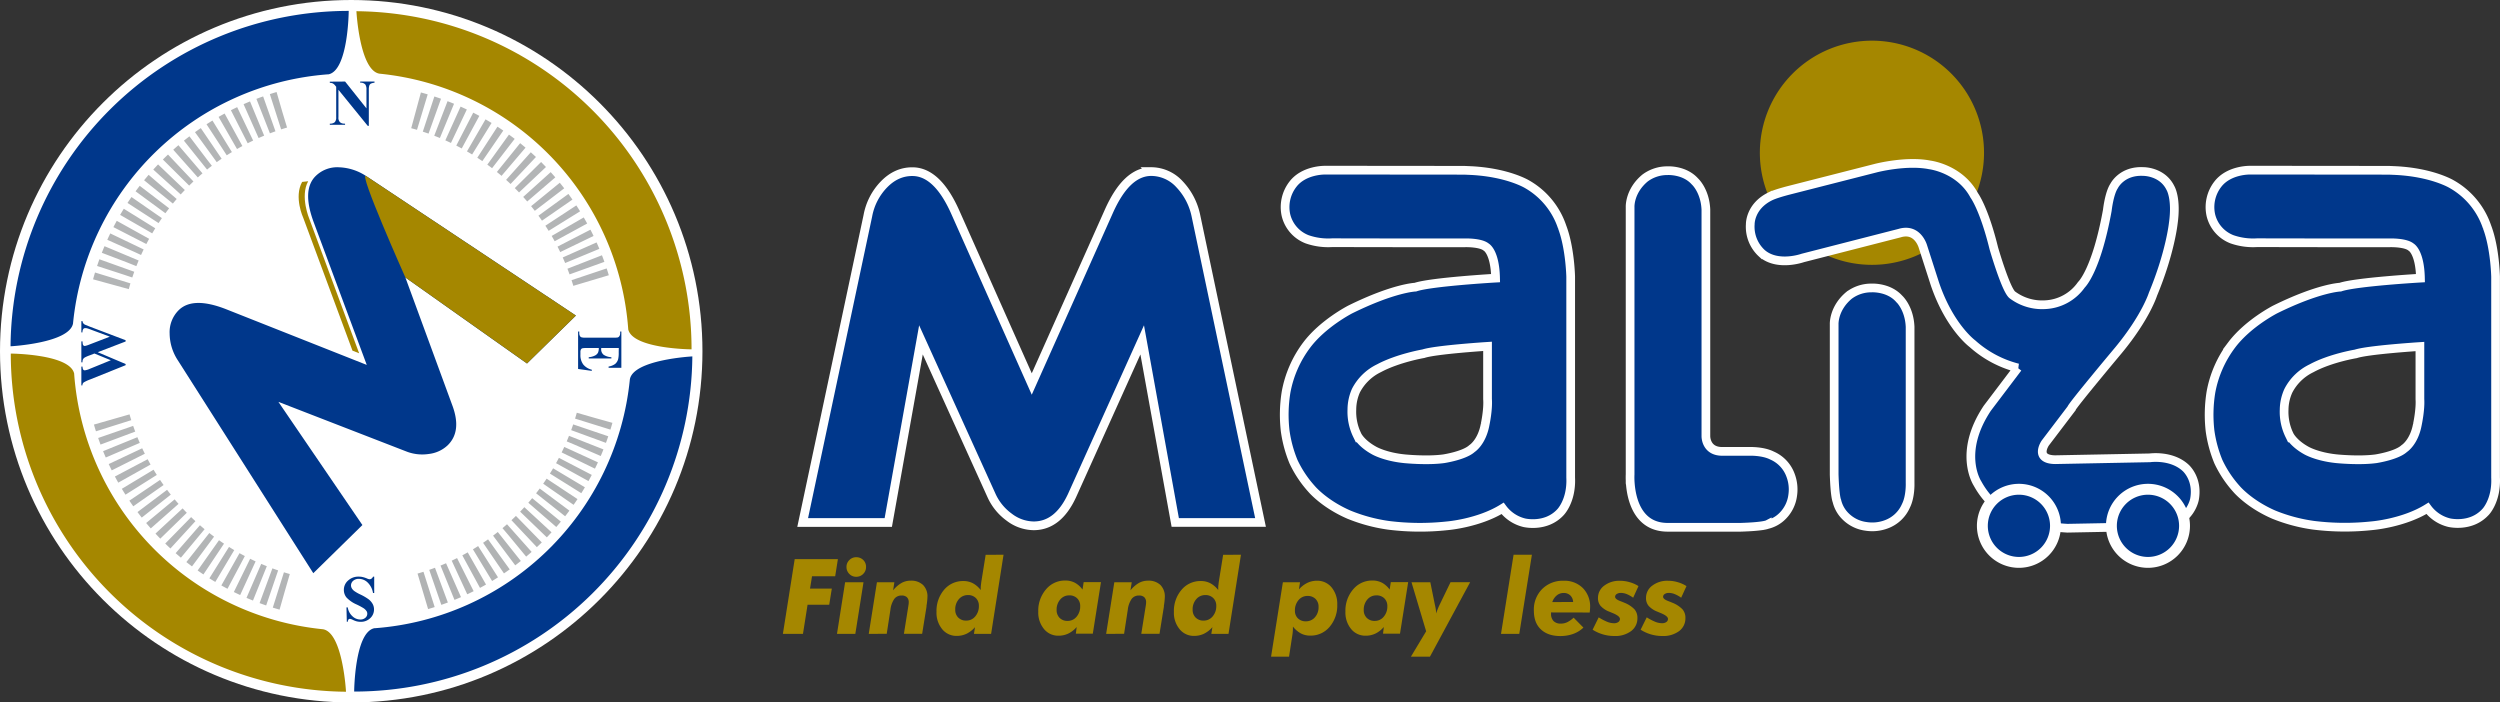
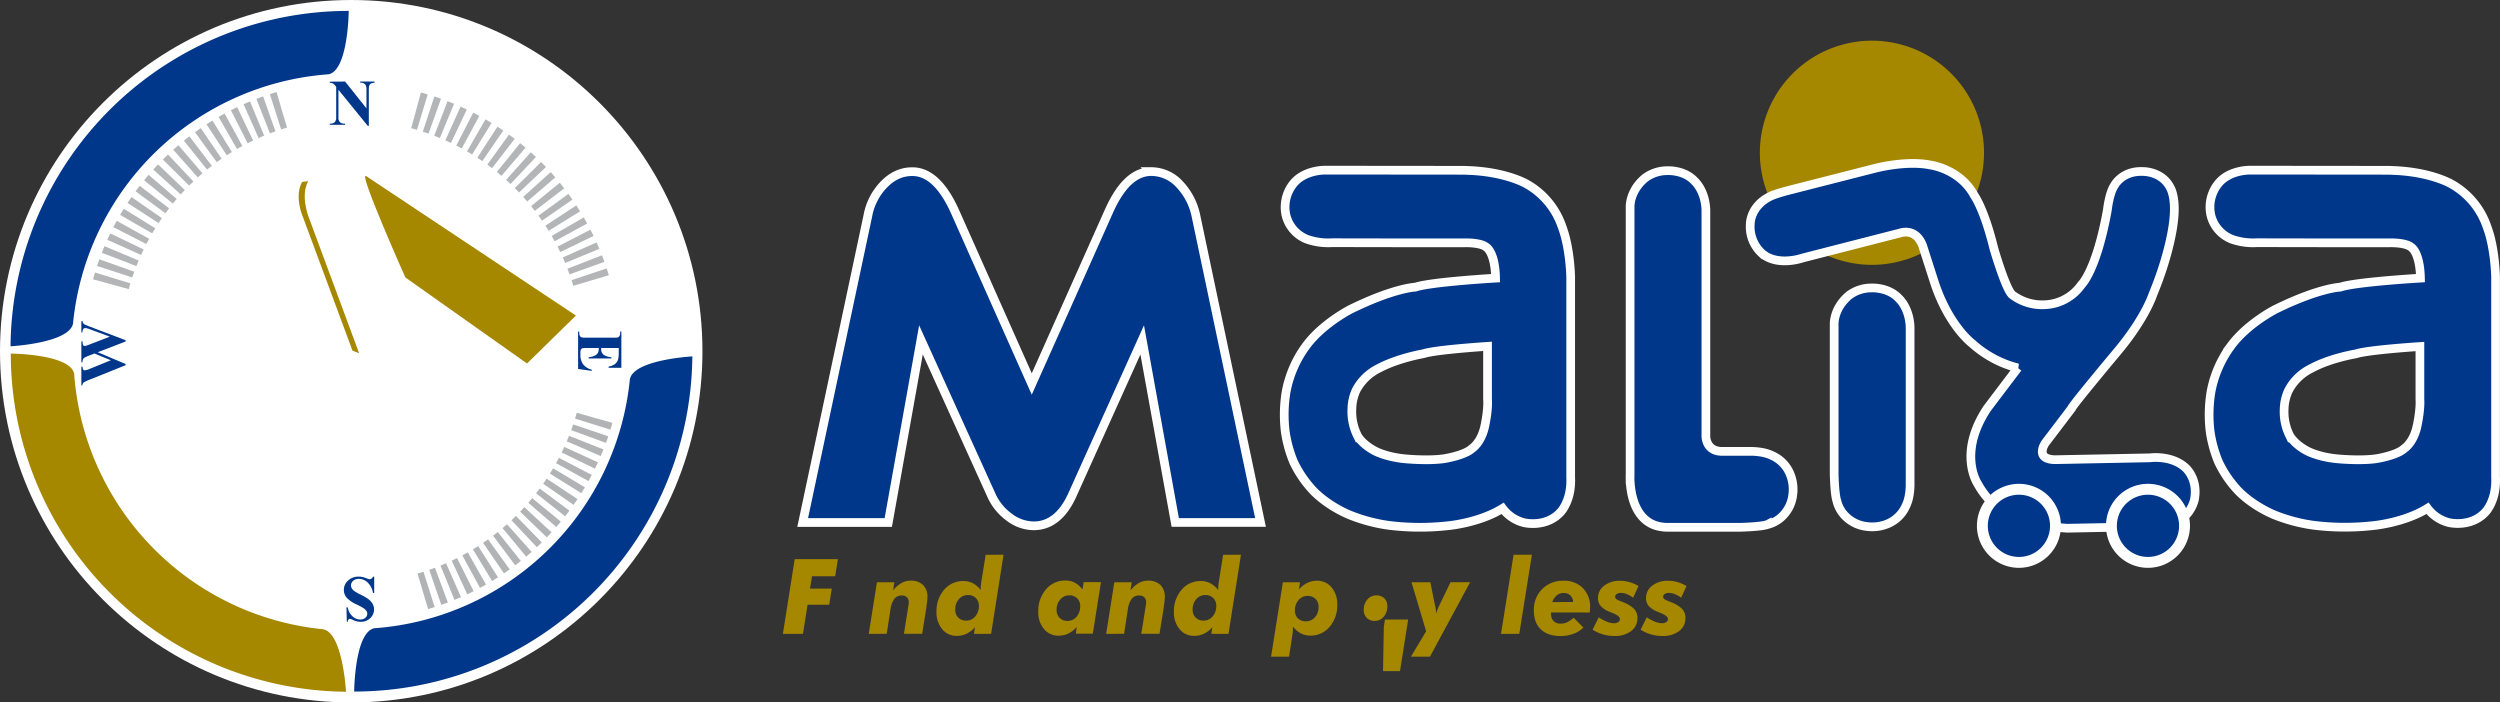
<svg xmlns="http://www.w3.org/2000/svg" id="Calque_1" data-name="Calque 1" viewBox="0 0 1147.48 322.42">
  <rect x="0" y="0" width="1147.48" height="322.42" fill="#333333" stroke="none" />
  <defs>
    <style>.cls-1{fill:#fff;stroke-width:10px;}.cls-1,.cls-10,.cls-11,.cls-8{stroke:#fff;}.cls-10,.cls-2,.cls-3,.cls-6,.cls-7{fill:none;}.cls-3{stroke:#1a171b;}.cls-3,.cls-9{stroke-width:0.25px;}.cls-11,.cls-4,.cls-8,.cls-9{fill:#00378b;}.cls-5{fill:#a58700;}.cls-6{stroke:#b3b5b6;}.cls-6,.cls-7{stroke-width:17px;stroke-dasharray:3;}.cls-7{stroke:#b1b3b4;}.cls-10,.cls-8{stroke-width:4px;}.cls-9{stroke:#00378b;}.cls-11{stroke-width:5px;}</style>
  </defs>
  <circle class="cls-1" cx="161.21" cy="161.21" r="156.21" />
  <circle class="cls-2" cx="186.8" cy="-234.19" r="154.1" transform="translate(194.65 458.84) rotate(-45)" />
  <path class="cls-3" d="M314.76-221.25" transform="translate(-25.66 395.35)" />
  <path class="cls-4" d="M343.44-231.75A155.22,155.22,0,0,1,188.22-77.93V-78c0,.33.16-27.1,9.25-29l.18,0a127.11,127.11,0,0,0,117.11-114.2v0c1.54-9.1,28.68-10.56,28.68-10.56Z" transform="translate(-25.66 395.35)" />
  <path class="cls-5" d="M317.55-412.08" transform="translate(-25.66 395.35)" />
-   <path class="cls-5" d="M189.26-390.2A155.22,155.22,0,0,1,343.08-235H343c.34,0-27.1-.16-29-9.25l0-.18a127.11,127.11,0,0,0-114.2-117.11h0c-9.1-1.54-10.55-28.68-10.55-28.68Z" transform="translate(-25.66 395.35)" />
  <path class="cls-4" d="M30.5-236.53A155.23,155.23,0,0,1,185.72-390.35v.11c0-.33-.15,27.1-9.24,29l-.18,0A127.11,127.11,0,0,0,59.19-247v.05c-1.54,9.1-28.69,10.55-28.69,10.55Z" transform="translate(-25.66 395.35)" />
  <path class="cls-5" d="M184.43-77.85A155.22,155.22,0,0,1,30.61-233.06h.1c-.33,0,27.1.15,29,9.24l0,.18a127.1,127.1,0,0,0,114.2,117.11h0c9.1,1.54,10.56,28.68,10.56,28.68Z" transform="translate(-25.66 395.35)" />
-   <path class="cls-4" d="M290-250.51l-22.45,22L211.72-268l21.72,59.17q4.14,11.55-2.28,17.84a15.05,15.05,0,0,1-8.64,4,20,20,0,0,1-10.24-1.1L153.44-210.9,192-154.36l-22.54,22.1-62.09-97.58a22.77,22.77,0,0,1-3.85-12.45A14.21,14.21,0,0,1,107.7-253q6.51-6.37,21.67-.45L194-227.86,169.78-293q-5.73-15.18.78-21.56a14.11,14.11,0,0,1,10.79-4,24,24,0,0,1,12.41,4.05Z" transform="translate(-25.66 395.35)" />
  <path class="cls-5" d="M290-250.51l-22.45,22L211.72-268s-21.91-49.09-18-46.53Z" transform="translate(-25.66 395.35)" />
  <path class="cls-5" d="M167.11-312.16c-3.85,7,.54,17.3.54,17.3l22.83,61.6,0,.06-2.94-1.17-.08,0-22.61-61s-4.38-9.48-.52-16.48Z" transform="translate(-25.66 395.35)" />
  <path class="cls-4" d="M184.06-357.92l9.8,12.32v-8.54a4.07,4.07,0,0,0-.51-2.42,2.82,2.82,0,0,0-2.36-.82v-.54h6.57v.54a5.15,5.15,0,0,0-1.7.42,1.72,1.72,0,0,0-.67.83,5.77,5.77,0,0,0-.24,2v16.54h-.5L181-354.14v12.62a2.8,2.8,0,0,0,.78,2.32,2.87,2.87,0,0,0,1.8.6h.46v.54h-7v-.54a3.23,3.23,0,0,0,2.28-.67,3.17,3.17,0,0,0,.65-2.25v-14l-.43-.53a3.77,3.77,0,0,0-1.11-1,3.3,3.3,0,0,0-1.39-.28v-.54Z" transform="translate(-25.66 395.35)" />
  <path class="cls-6" d="M76.57-264.9a115.36,115.36,0,0,1,79.73-80.43" transform="translate(-25.66 395.35)" />
-   <path class="cls-6" d="M156.3-123.71a115.37,115.37,0,0,1-79.47-79.5" transform="translate(-25.66 395.35)" />
  <path class="cls-7" d="M298.57-203.56a115.35,115.35,0,0,1-80.94,80.22" transform="translate(-25.66 395.35)" />
  <path class="cls-6" d="M216.63-344.71a115.38,115.38,0,0,1,81.1,80.81" transform="translate(-25.66 395.35)" />
  <path class="cls-4" d="M184.84-109.94l-.16-6.62h.6a6.81,6.81,0,0,0,2.08,4A5.25,5.25,0,0,0,191-111a3.34,3.34,0,0,0,2.37-.8,2.42,2.42,0,0,0,.87-1.83,2.24,2.24,0,0,0-.31-1.18,5.13,5.13,0,0,0-1.36-1.36,31.54,31.54,0,0,0-3.18-1.71,13.94,13.94,0,0,1-4.7-3.24,5.48,5.48,0,0,1-1.2-3.49,5.61,5.61,0,0,1,1.94-4.28,6.94,6.94,0,0,1,4.93-1.79,7.81,7.81,0,0,1,1.77.19,12.57,12.57,0,0,1,2.09.71,3.14,3.14,0,0,0,1.16.3,1.45,1.45,0,0,0,.81-.3,2,2,0,0,0,.68-.89h.55v7.5h-.55a8.59,8.59,0,0,0-2.48-4.83,5.78,5.78,0,0,0-4-1.66,3.76,3.76,0,0,0-2.62.89,2.78,2.78,0,0,0-1,2.08,2.74,2.74,0,0,0,.37,1.37,4.38,4.38,0,0,0,1.14,1.25,17.74,17.74,0,0,0,2.69,1.54,23.62,23.62,0,0,1,3.9,2.27,7,7,0,0,1,1.82,2.1,5.14,5.14,0,0,1,.64,2.55,5.39,5.39,0,0,1-1.74,4,6.12,6.12,0,0,1-4.4,1.67,7.72,7.72,0,0,1-1.87-.23,10.2,10.2,0,0,1-1.68-.65,4,4,0,0,0-1.38-.48.78.78,0,0,0-.6.23,2.63,2.63,0,0,0-.41,1.13Z" transform="translate(-25.66 395.35)" />
  <path class="cls-4" d="M63-247.95h.55a1.9,1.9,0,0,0,.3.94,2.33,2.33,0,0,0,.81.68l2.27.92,16.39,6.22v.58l-12.8,4.92,12.8,5.42v.54L67.07-221.2a17.8,17.8,0,0,0-3,1.39,1.77,1.77,0,0,0-.6,1.34H63v-8.62h.55a2.45,2.45,0,0,0,.31,1.39.88.88,0,0,0,.71.34,8.65,8.65,0,0,0,2.36-.72L76.53-230,69-233.09l-2.11.82a15.66,15.66,0,0,0-2.31,1,2.29,2.29,0,0,0-.83.84,3.2,3.2,0,0,0-.24,1.4H63v-9.62h.55a5.3,5.3,0,0,0,.16,1.45,1,1,0,0,0,.34.48.9.9,0,0,0,.55.17,10.48,10.48,0,0,0,2.07-.65l9.4-3.62L67.52-244a18.91,18.91,0,0,0-1.8-.63,3.72,3.72,0,0,0-.9-.12,1.17,1.17,0,0,0-.94.41,2.69,2.69,0,0,0-.37,1.57H63Z" transform="translate(-25.66 395.35)" />
  <path class="cls-4" d="M309.68-235.61H301.6v.4a3.14,3.14,0,0,0,1.18,2.74,7.2,7.2,0,0,0,3.5,1.08v.56h-10.4v-.56a7.6,7.6,0,0,0,2.79-.74,3.14,3.14,0,0,0,1.45-1.31,5,5,0,0,0,.38-2.17h-5.6a8.29,8.29,0,0,0-2,.14,1.3,1.3,0,0,0-.6.52,2.55,2.55,0,0,0-.23,1.23v1.19a7.12,7.12,0,0,0,1.29,4.46,7.19,7.19,0,0,0,3.92,2.41v.54L291-226v-17.17h.54v.66a2.78,2.78,0,0,0,.31,1.39,1.34,1.34,0,0,0,.7.59,6,6,0,0,0,1.85.16h13.07a10.38,10.38,0,0,0,1.65-.07,1.38,1.38,0,0,0,.79-.55,2.45,2.45,0,0,0,.41-1.52v-.66h.54v16.63H305v-.56A7.1,7.1,0,0,0,308-228.3a4.42,4.42,0,0,0,1.38-2.18,12,12,0,0,0,.26-3.07Z" transform="translate(-25.66 395.35)" />
  <path class="cls-8" d="M604.23-155.54l-39.14,0-15.17-83.81L517.7-167.85Q511.28-154,500.09-154a18.81,18.81,0,0,1-11.16-3.93,25,25,0,0,1-8.14-9.91l-32.42-71.51-15,83.82H394.08L424-296.33a27.94,27.94,0,0,1,7.43-14.41c3.78-3.87,8.1-5.84,13-5.82q11.37,0,19.63,18.46l35.17,79,35.27-79c5.45-12.33,11.94-18.47,19.52-18.5a17.69,17.69,0,0,1,13.07,5.86,29.65,29.65,0,0,1,7.48,14.39Z" transform="translate(-25.66 395.35)" />
  <path class="cls-8" d="M746.59-176.17l0-92.18s-.26-13.27-3.94-22.87a35.51,35.51,0,0,0-16.1-19.58s-8.93-5.45-26-6.27l-2.81-.12-50.56-.05H633.84s-9.64-.22-14.74,6.45a17.14,17.14,0,0,0-3.19,14.21,15.84,15.84,0,0,0,9.75,11.08,29.5,29.5,0,0,0,11.48,1.55l29.11.05h31.83s7.19-.22,9.78,2c0,0,4,2.14,4.26,14.21,0,0-29.68,1.71-36.82,4.14,0,0-9.77.32-29.85,10.22,0,0-12.51,6.38-20,16.32a51.19,51.19,0,0,0-9.51,21.73,65,65,0,0,0-.4,17.68,57.83,57.83,0,0,0,3.82,14.16,50.82,50.82,0,0,0,8.29,12.48s5.67,6.84,17.17,11.83A75.75,75.75,0,0,0,663-154.23a115.81,115.81,0,0,0,26.93.22s14.38-1.15,25.41-8a17.51,17.51,0,0,0,9.94,6.59s9.85,2.41,16.53-4.73C741.81-160.14,747.1-165.35,746.59-176.17Zm-39.28-24.31c-1.52,8.2-6,11-6,11-3.51,3.26-13,4.7-13,4.7-7.74,1.05-18,0-18,0-9.18-.93-14-3.81-14-3.81-6.05-3.34-7.69-7-7.69-7a24.52,24.52,0,0,1-2.46-11.79,21.72,21.72,0,0,1,1.86-8.67,23.32,23.32,0,0,1,10.57-10.28C667.31-231,679-233,679-233c5.59-1.86,29.43-3.38,29.43-3.38v24.19C708.79-207.24,707.31-200.48,707.31-200.48Z" transform="translate(-25.66 395.35)" />
  <path class="cls-8" d="M1171.11-176.17l0-92.18s-.25-13.27-3.93-22.87A35.55,35.55,0,0,0,1151-310.8s-8.92-5.45-26-6.27l-2.81-.12-50.56-.05h-13.28s-9.64-.22-14.74,6.45a17.16,17.16,0,0,0-3.18,14.21,15.81,15.81,0,0,0,9.75,11.08,29.48,29.48,0,0,0,11.47,1.55l29.12.05h31.82s7.19-.22,9.78,2c0,0,4,2.14,4.26,14.21,0,0-29.68,1.71-36.81,4.14,0,0-9.77.32-29.85,10.22,0,0-12.52,6.38-20,16.32a51.13,51.13,0,0,0-9.52,21.73,65,65,0,0,0-.4,17.68,57.59,57.59,0,0,0,3.83,14.16,51,51,0,0,0,8.28,12.48s5.67,6.84,17.17,11.83a75.92,75.92,0,0,0,18.18,4.86,115.91,115.91,0,0,0,26.94.22s14.37-1.15,25.41-8a17.51,17.51,0,0,0,9.93,6.59s9.86,2.41,16.54-4.73C1166.33-160.14,1171.61-165.35,1171.11-176.17Zm-35.9-24.31c-1.52,8.2-6,11-6,11-3.51,3.26-13,4.7-13,4.7-7.73,1.05-18,0-18,0-9.17-.93-14-3.81-14-3.81-6-3.34-7.7-7-7.7-7a24.44,24.44,0,0,1-2.45-11.79A21.53,21.53,0,0,1,1076-216a23.27,23.27,0,0,1,10.57-10.28c8.67-4.73,20.38-6.64,20.38-6.64,5.58-1.86,29.43-3.38,29.43-3.38v24.19C1136.69-207.24,1135.21-200.48,1135.21-200.48Z" transform="translate(-25.66 395.35)" />
  <path class="cls-8" d="M902.38-245.34v71.69s.26,6.18-1.91,10.46a15.72,15.72,0,0,1-9,8.49,18.36,18.36,0,0,1-9.31.95,16.21,16.21,0,0,1-9.33-4.53,14.6,14.6,0,0,1-4.06-7.17s-.93-1.8-1.24-12.14v-68.93s-.36-7.31,6.88-13.31a17,17,0,0,1,10.26-3.35s7.75-.48,12.63,4.9C897.31-258.28,902-254.11,902.38-245.34Z" transform="translate(-25.66 395.35)" />
  <path class="cls-8" d="M790.82-153.33h33.82c10.35-.31,12.15-1.24,12.15-1.24a14.6,14.6,0,0,0,7.16-4.06,16.27,16.27,0,0,0,4.54-9.33,18.36,18.36,0,0,0-1-9.3,15.69,15.69,0,0,0-8.49-9c-4.28-2.17-10.45-1.91-10.45-1.91h-12.4c-7.65,0-7.5-7-7.5-7v-104c-.39-8.77-5.07-12.94-5.07-12.94C798.74-317.49,791-317,791-317a17,17,0,0,0-10.26,3.35c-7.24,6-6.87,13.31-6.87,13.31v122.78S772.39-153.57,790.82-153.33Z" transform="translate(-25.66 395.35)" />
  <path class="cls-9" d="M845.05-166.21" transform="translate(-25.66 395.35)" />
  <path class="cls-5" d="M936.31-325.23a51.44,51.44,0,0,1-51.44,51.44,51.45,51.45,0,0,1-51.45-51.44,51.46,51.46,0,0,1,51.45-51.45A51.45,51.45,0,0,1,936.31-325.23Z" transform="translate(-25.66 395.35)" />
  <path class="cls-4" d="M847.2-308.12l39.51-10.08s13.87-3.6,24.7-1.46c0,0,13.75,1.63,20.41,14,0,0,4.5,6,9,24.35,0,0,5.58,19.28,8.57,21.37a22.76,22.76,0,0,0,14.94,4.45A21.5,21.5,0,0,0,981-264.64s6.82-6.25,11.9-34.16c0,0,.84-7.73,3.1-11.16,0,0,3.49-7.22,13.53-6.66,0,0,8.62-.06,12.34,7.56,0,0,2.94,4.73,1.3,16.29,0,0-1.41,13.42-9.3,32.42,0,0-3.27,10.54-15.79,25.7,0,0-21.65,25.83-21.65,26.84l-12,15.79s-5.18,7.49,4.51,7.66l43.53-.85s9.75-1.4,16.23,4.46c0,0,5.92,4.9,4.23,14.49,0,0-1.75,10.43-13.7,12.18a70.32,70.32,0,0,1-9.53.5l-35.06.68s-12.24-.51-21.76-3.78c0,0-12.12-3.15-19.51-16.68,0,0-9.36-13.87,4.45-34.62l14-18.49A49.5,49.5,0,0,1,931-237.58s-10.54-7.72-17.25-27.51l-5.46-17s-2.37-8.79-10.72-6.26l-44.42,11.39s-11.61,4.17-18.83-2.14a16.52,16.52,0,0,1-5.3-13.31s-.23-8.23,9.25-12.85C838.29-305.23,840-306.28,847.2-308.12Z" transform="translate(-25.66 395.35)" />
  <path class="cls-10" d="M847.2-308.12l39.51-10.08s13.87-3.6,24.7-1.46c0,0,13.75,1.63,20.41,14,0,0,4.5,6,9,24.35,0,0,5.58,19.28,8.57,21.37a22.76,22.76,0,0,0,14.94,4.45A21.5,21.5,0,0,0,981-264.64s6.82-6.25,11.9-34.16c0,0,.84-7.73,3.1-11.16,0,0,3.49-7.22,13.53-6.66,0,0,8.62-.06,12.34,7.56,0,0,2.94,4.73,1.3,16.29,0,0-1.41,13.42-9.3,32.42,0,0-3.27,10.54-15.79,25.7,0,0-21.65,25.83-21.65,26.84l-12,15.79s-5.18,7.49,4.51,7.66l43.53-.85s9.75-1.4,16.23,4.46c0,0,5.92,4.9,4.23,14.49,0,0-1.75,10.43-13.7,12.18a70.32,70.32,0,0,1-9.53.5l-35.06.68s-12.24-.51-21.76-3.78c0,0-12.12-3.15-19.51-16.68,0,0-9.36-13.87,4.45-34.62l14-18.49A49.5,49.5,0,0,1,931-237.58s-10.54-7.72-17.25-27.51l-5.46-17s-2.37-8.79-10.72-6.26l-44.42,11.39s-11.61,4.17-18.83-2.14a16.52,16.52,0,0,1-5.3-13.31s-.23-8.23,9.25-12.85C838.29-305.23,840-306.28,847.2-308.12Z" transform="translate(-25.66 395.35)" />
  <path class="cls-11" d="M969.11-154a16.78,16.78,0,0,1-16.78,16.78A16.78,16.78,0,0,1,935.55-154a16.78,16.78,0,0,1,16.78-16.78A16.78,16.78,0,0,1,969.11-154Z" transform="translate(-25.66 395.35)" />
  <path class="cls-11" d="M1028.34-154a16.78,16.78,0,0,1-16.78,16.78A16.78,16.78,0,0,1,994.78-154a16.78,16.78,0,0,1,16.78-16.78A16.78,16.78,0,0,1,1028.34-154Z" transform="translate(-25.66 395.35)" />
  <path class="cls-5" d="M385-104.41l5.42-34.31h19.83L409-130.84H398.37l-.91,5.64h10l-1.19,7.41h-9.94l-2.11,13.38Z" transform="translate(-25.66 395.35)" />
-   <path class="cls-5" d="M409.83-104.41l3.73-23.67H422l-3.75,23.67Zm4.36-30.72a4.28,4.28,0,0,1,1.3-3.14,4.27,4.27,0,0,1,3.15-1.32,4.46,4.46,0,0,1,3.24,1.27,4.28,4.28,0,0,1,1.29,3.19,4.37,4.37,0,0,1-1.32,3.21,4.37,4.37,0,0,1-3.21,1.31,4.27,4.27,0,0,1-3.15-1.32A4.4,4.4,0,0,1,414.19-135.13Z" transform="translate(-25.66 395.35)" />
  <path class="cls-5" d="M424.41-104.41l3.75-23.67h8l-.58,3.7a13.8,13.8,0,0,1,3.87-3.39,8.5,8.5,0,0,1,4.19-1.06,7.84,7.84,0,0,1,5.71,2,7.41,7.41,0,0,1,2,5.55,30.44,30.44,0,0,1-.43,4c0,.17,0,.31,0,.42l-2,12.42h-8.37l2-12.54c.06-.35.11-.71.15-1a7.79,7.79,0,0,0,.06-.89,3.1,3.1,0,0,0-.82-2.34,3.29,3.29,0,0,0-2.41-.8,4.07,4.07,0,0,0-3.41,1.57,11.05,11.05,0,0,0-1.77,5l-1.69,11Z" transform="translate(-25.66 395.35)" />
  <path class="cls-5" d="M486.28-140.73l-5.71,36.32h-7.88l.49-3.07a12.32,12.32,0,0,1-3.85,3,10.34,10.34,0,0,1-4.51,1,8.39,8.39,0,0,1-6.7-3.08,11.86,11.86,0,0,1-2.61-8A14.91,14.91,0,0,1,459-124.66a11.29,11.29,0,0,1,8.85-4,9.23,9.23,0,0,1,4.32,1,11.48,11.48,0,0,1,3.64,3.13v-.68c0-.47,0-1,.07-1.47s.11-1,.19-1.56l2-12.46Zm-22.17,25.19a4.91,4.91,0,0,0,1.39,3.66,4.94,4.94,0,0,0,3.65,1.38,5.24,5.24,0,0,0,4.15-1.93,7.17,7.17,0,0,0,1.66-4.84,4.81,4.81,0,0,0-1.39-3.58,4.93,4.93,0,0,0-3.6-1.37,5.36,5.36,0,0,0-4.21,1.89A7,7,0,0,0,464.11-115.54Z" transform="translate(-25.66 395.35)" />
  <path class="cls-5" d="M519.85-107.57a11.82,11.82,0,0,1-3.81,3,10.18,10.18,0,0,1-4.51,1,8.38,8.38,0,0,1-6.69-3.07,11.83,11.83,0,0,1-2.62-8,14.93,14.93,0,0,1,3.54-10.19,11.24,11.24,0,0,1,8.84-4.06,9.3,9.3,0,0,1,4.4,1,10.47,10.47,0,0,1,3.52,3.15l.54-3.42H531l-3.75,23.67h-7.78Zm-9.21-7.83a5,5,0,0,0,1.38,3.66,4.94,4.94,0,0,0,3.65,1.38,5.21,5.21,0,0,0,4.14-1.93,7.21,7.21,0,0,0,1.65-4.84,4.84,4.84,0,0,0-1.38-3.58,4.91,4.91,0,0,0-3.61-1.37,5.28,5.28,0,0,0-4.18,1.9A7,7,0,0,0,510.64-115.4Z" transform="translate(-25.66 395.35)" />
  <path class="cls-5" d="M533.37-104.41l3.75-23.67h8l-.59,3.7a13.94,13.94,0,0,1,3.87-3.39,8.5,8.5,0,0,1,4.19-1.06,7.82,7.82,0,0,1,5.71,2,7.41,7.41,0,0,1,2,5.55,30.44,30.44,0,0,1-.43,4c0,.17,0,.31,0,.42l-2,12.42h-8.37l2-12.54c.06-.35.11-.71.15-1a7.79,7.79,0,0,0,.06-.89,3.1,3.1,0,0,0-.82-2.34,3.29,3.29,0,0,0-2.41-.8,4.07,4.07,0,0,0-3.41,1.57,11.05,11.05,0,0,0-1.77,5l-1.69,11Z" transform="translate(-25.66 395.35)" />
  <path class="cls-5" d="M595.25-140.73l-5.72,36.32h-7.88l.49-3.07a12.32,12.32,0,0,1-3.85,3,10.31,10.31,0,0,1-4.51,1,8.35,8.35,0,0,1-6.69-3.08,11.81,11.81,0,0,1-2.62-8A14.91,14.91,0,0,1,568-124.66a11.29,11.29,0,0,1,8.85-4,9.23,9.23,0,0,1,4.32,1,11.62,11.62,0,0,1,3.65,3.13v-.68c0-.47,0-1,.07-1.47s.11-1,.18-1.56l2-12.46Zm-22.18,25.19a4.91,4.91,0,0,0,1.39,3.66,4.94,4.94,0,0,0,3.65,1.38,5.24,5.24,0,0,0,4.15-1.93,7.17,7.17,0,0,0,1.66-4.84,4.81,4.81,0,0,0-1.39-3.58,4.93,4.93,0,0,0-3.6-1.37,5.33,5.33,0,0,0-4.2,1.89A7,7,0,0,0,573.07-115.54Z" transform="translate(-25.66 395.35)" />
  <path class="cls-5" d="M609.07-93.95l5.42-34.13h7.87l-.51,3.28a12.11,12.11,0,0,1,3.84-3,10.14,10.14,0,0,1,4.45-1,8.41,8.41,0,0,1,6.71,3.06,11.83,11.83,0,0,1,2.6,7.93,15,15,0,0,1-3.53,10.2,11.24,11.24,0,0,1-8.85,4,9.12,9.12,0,0,1-4.32-1,12,12,0,0,1-3.65-3.15c0,.75,0,1.44-.05,2.08a16,16,0,0,1-.18,1.65l-1.55,10.08Zm21.8-22.83a4.91,4.91,0,0,0-1.39-3.66,5,5,0,0,0-3.65-1.38,5.26,5.26,0,0,0-4.16,1.92,7.15,7.15,0,0,0-1.65,4.83,4.74,4.74,0,0,0,1.38,3.55,5,5,0,0,0,3.61,1.35,5.36,5.36,0,0,0,4.21-1.87A6.88,6.88,0,0,0,630.87-116.78Z" transform="translate(-25.66 395.35)" />
-   <path class="cls-5" d="M660.82-107.57a11.82,11.82,0,0,1-3.81,3,10.15,10.15,0,0,1-4.51,1,8.38,8.38,0,0,1-6.69-3.07,11.88,11.88,0,0,1-2.61-8,14.93,14.93,0,0,1,3.54-10.19,11.22,11.22,0,0,1,8.83-4.06,9.37,9.37,0,0,1,4.41,1,10.47,10.47,0,0,1,3.52,3.15l.53-3.42H672l-3.75,23.67h-7.79Zm-9.21-7.83a4.91,4.91,0,0,0,1.39,3.66,4.94,4.94,0,0,0,3.65,1.38,5.21,5.21,0,0,0,4.14-1.93,7.21,7.21,0,0,0,1.65-4.84,4.84,4.84,0,0,0-1.38-3.58,4.93,4.93,0,0,0-3.61-1.37,5.32,5.32,0,0,0-4.19,1.9A7,7,0,0,0,651.61-115.4Z" transform="translate(-25.66 395.35)" />
+   <path class="cls-5" d="M660.82-107.57l.53-3.42H672l-3.75,23.67h-7.79Zm-9.21-7.83a4.91,4.91,0,0,0,1.39,3.66,4.94,4.94,0,0,0,3.65,1.38,5.21,5.21,0,0,0,4.14-1.93,7.21,7.21,0,0,0,1.65-4.84,4.84,4.84,0,0,0-1.38-3.58,4.93,4.93,0,0,0-3.61-1.37,5.32,5.32,0,0,0-4.19,1.9A7,7,0,0,0,651.61-115.4Z" transform="translate(-25.66 395.35)" />
  <path class="cls-5" d="M680.25-105.6l-6.72-22.48h8.64l2.07,10.22.14.61a20.67,20.67,0,0,1,.49,3.52,18.27,18.27,0,0,1,.67-2c.27-.7.6-1.45,1-2.26l4.9-10.13h9L682-93.95h-8.74Z" transform="translate(-25.66 395.35)" />
  <path class="cls-5" d="M720.38-140.73h8.41L723-104.41h-8.39Z" transform="translate(-25.66 395.35)" />
  <path class="cls-5" d="M737.58-114.25v.54a4.67,4.67,0,0,0,1.15,3.42,4.49,4.49,0,0,0,3.35,1.17,6.77,6.77,0,0,0,2.92-.64,12.26,12.26,0,0,0,2.94-2.08l4.5,4.55a13.17,13.17,0,0,1-4.65,2.88,17.14,17.14,0,0,1-5.9,1q-5.79,0-9-3.08c-2.14-2-3.2-4.93-3.2-8.63a13.36,13.36,0,0,1,3.8-9.87,13.38,13.38,0,0,1,9.86-3.8,11.9,11.9,0,0,1,8.82,3.35,12,12,0,0,1,3.34,8.89,17.57,17.57,0,0,1-.14,1.78c0,.26,0,.45-.07.56Zm10.13-4.8a4.43,4.43,0,0,0-1.29-3,4.3,4.3,0,0,0-3.1-1.13,4.84,4.84,0,0,0-3.1,1.1,6.72,6.72,0,0,0-2.08,3.08Z" transform="translate(-25.66 395.35)" />
  <path class="cls-5" d="M777.71-126.34,775.27-121a13.78,13.78,0,0,0-3-1.68,7.4,7.4,0,0,0-2.69-.53,3.25,3.25,0,0,0-1.87.52,1.49,1.49,0,0,0-.73,1.26c0,.72.81,1.4,2.43,2,.72.27,1.28.49,1.69.68a13.17,13.17,0,0,1,4.76,3.06,5.87,5.87,0,0,1,1.36,4,7.23,7.23,0,0,1-2.89,6,12.14,12.14,0,0,1-7.68,2.26,18.39,18.39,0,0,1-5.19-.72,18.71,18.71,0,0,1-4.8-2.17l2.79-5.67a24.57,24.57,0,0,0,4,2.09,8.57,8.57,0,0,0,3,.61,3.35,3.35,0,0,0,2-.55,1.69,1.69,0,0,0,.75-1.42c0-.89-1.15-1.81-3.45-2.74l-1.59-.66a10.14,10.14,0,0,1-3.89-2.65,5.47,5.47,0,0,1-1.15-3.56,6.93,6.93,0,0,1,2.84-5.65,11.37,11.37,0,0,1,7.29-2.25,15.36,15.36,0,0,1,4.38.63A15.39,15.39,0,0,1,777.71-126.34Z" transform="translate(-25.66 395.35)" />
  <path class="cls-5" d="M799.74-126.34,797.3-121a13.78,13.78,0,0,0-3-1.68,7.4,7.4,0,0,0-2.69-.53,3.25,3.25,0,0,0-1.87.52,1.49,1.49,0,0,0-.73,1.26c0,.72.81,1.4,2.43,2,.72.27,1.29.49,1.69.68a13.17,13.17,0,0,1,4.76,3.06,5.82,5.82,0,0,1,1.36,4,7.25,7.25,0,0,1-2.88,6,12.19,12.19,0,0,1-7.69,2.26,18.49,18.49,0,0,1-5.19-.72,18.71,18.71,0,0,1-4.8-2.17L781.5-112a24.57,24.57,0,0,0,4,2.09,8.57,8.57,0,0,0,3,.61,3.33,3.33,0,0,0,2-.55,1.69,1.69,0,0,0,.75-1.42c0-.89-1.15-1.81-3.45-2.74l-1.59-.66a10.22,10.22,0,0,1-3.89-2.65,5.47,5.47,0,0,1-1.15-3.56,6.93,6.93,0,0,1,2.84-5.65,11.37,11.37,0,0,1,7.29-2.25,15.36,15.36,0,0,1,4.38.63A15.39,15.39,0,0,1,799.74-126.34Z" transform="translate(-25.66 395.35)" />
  <path class="cls-4" d="M608.49-289.64" transform="translate(-25.66 395.35)" />
</svg>